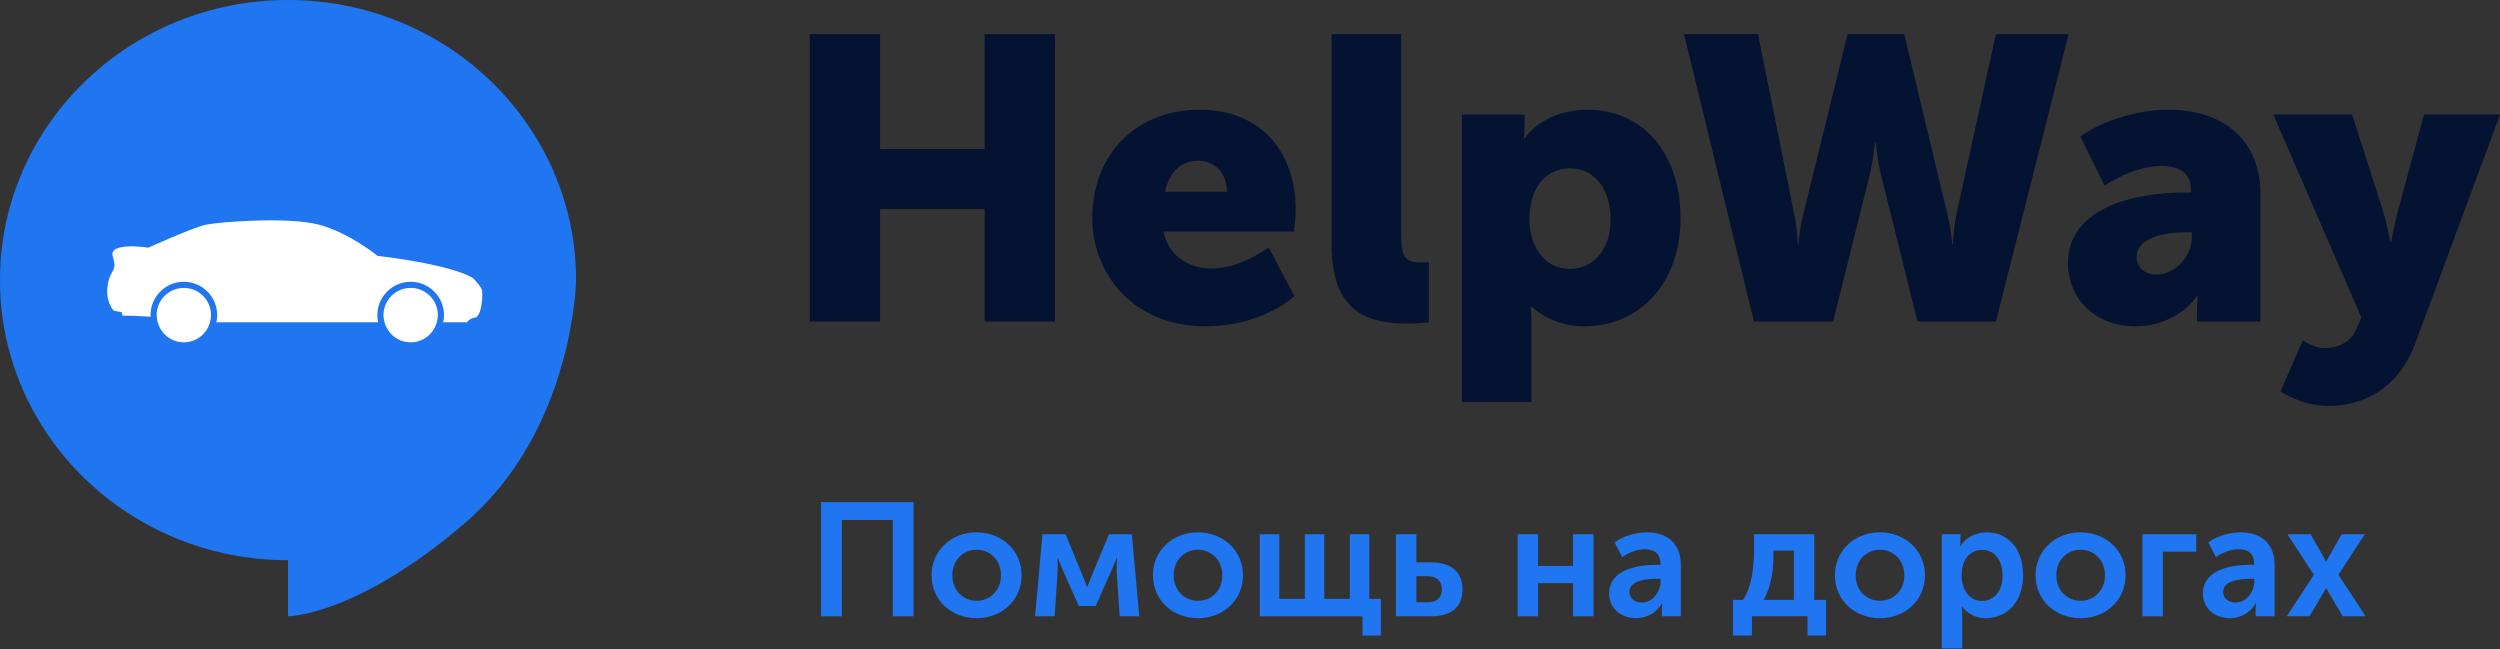
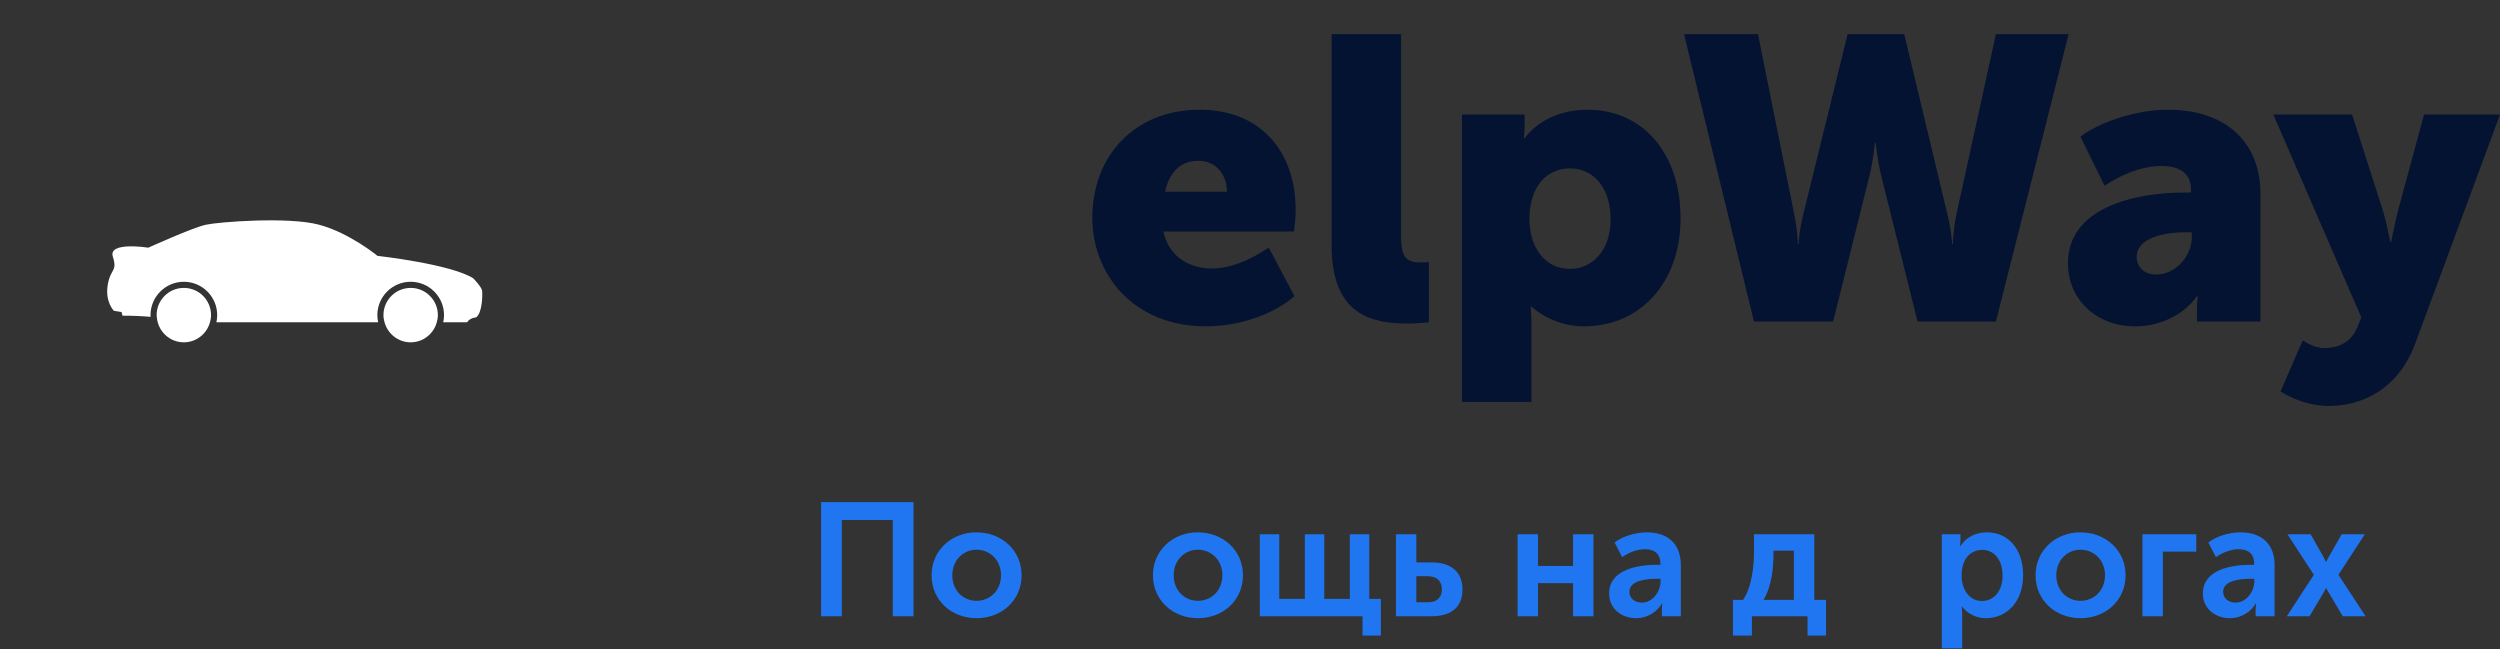
<svg xmlns="http://www.w3.org/2000/svg" width="1036" height="269" viewBox="0 0 1036 269" fill="none">
  <rect x="0" y="0" width="1036" height="269" fill="#333333" stroke="none" />
  <path d="M340.255 255.378H348.849V215.472H369.967V255.378H378.561V208.078H340.255V255.378Z" fill="#2076F1" />
  <path d="M386.044 238.39C386.044 248.849 394.372 256.177 404.698 256.177C415.024 256.177 423.352 248.849 423.352 238.39C423.352 227.997 415.024 220.602 404.631 220.602C394.372 220.602 386.044 227.997 386.044 238.39ZM394.638 238.39C394.638 232.127 399.169 227.797 404.698 227.797C410.228 227.797 414.824 232.127 414.824 238.39C414.824 244.719 410.228 248.982 404.698 248.982C399.169 248.982 394.638 244.719 394.638 238.39Z" fill="#2076F1" />
-   <path d="M428.934 255.378H437.061L438.261 236.991C438.394 234.726 438.194 231.195 438.194 231.195H438.327C438.327 231.195 439.46 233.86 440.392 236.191L447.054 251.114H454.05L460.712 236.125C461.777 233.726 462.71 231.195 462.71 231.195H462.843C462.843 231.195 462.71 234.726 462.777 236.991L463.976 255.378H472.104L469.039 221.402H459.579L452.251 238.923C451.518 240.855 450.585 243.253 450.585 243.253H450.452C450.452 243.253 449.586 240.788 448.787 238.923L441.592 221.402H431.998L428.934 255.378Z" fill="#2076F1" />
  <path d="M477.777 238.39C477.777 248.849 486.105 256.177 496.431 256.177C506.757 256.177 515.084 248.849 515.084 238.39C515.084 227.997 506.757 220.602 496.364 220.602C486.105 220.602 477.777 227.997 477.777 238.39ZM486.371 238.39C486.371 232.127 490.901 227.797 496.431 227.797C501.96 227.797 506.557 232.127 506.557 238.39C506.557 244.719 501.96 248.982 496.431 248.982C490.901 248.982 486.371 244.719 486.371 238.39Z" fill="#2076F1" />
  <path d="M522.065 255.378H564.636V263.372H572.23V248.183H567.434V221.402H559.373V248.183H548.78V221.402H540.719V248.183H530.126V221.402H522.065V255.378Z" fill="#2076F1" />
  <path d="M578.471 255.378H593.194C602.121 255.378 606.052 250.914 606.052 244.319C606.052 236.924 601.255 233.06 593.261 233.06H586.932V221.402H578.471V255.378ZM586.932 249.582V238.789H591.729C595.726 238.789 597.525 241.121 597.525 244.252C597.525 247.317 595.726 249.582 591.862 249.582H586.932Z" fill="#2076F1" />
  <path d="M628.892 255.378H637.352V241.654H651.876V255.378H660.336V221.402H651.876V234.526H637.352V221.402H628.892V255.378Z" fill="#2076F1" />
  <path d="M666.825 245.984C666.825 252.18 671.888 256.177 678.017 256.177C682.614 256.177 686.678 253.646 688.743 250.048H688.876C688.876 250.048 688.676 251.114 688.676 252.513V255.378H696.538V234.126C696.538 225.532 691.275 220.602 682.414 220.602C677.351 220.602 671.888 222.534 669.09 224.799L672.221 230.862C674.953 228.996 678.35 227.597 681.681 227.597C685.212 227.597 688.077 229.13 688.077 233.593V234.059H686.611C679.083 234.059 666.825 235.792 666.825 245.984ZM675.219 245.252C675.219 240.455 682.414 239.855 686.678 239.855H688.143V240.788C688.143 244.918 685.079 249.715 680.349 249.715C676.951 249.715 675.219 247.517 675.219 245.252Z" fill="#2076F1" />
  <path d="M730.789 248.583C734.32 242.72 734.92 234.925 734.92 229.796V228.197H743.38V248.583H730.789ZM718.131 248.583V263.372H725.992V255.378H749.043V263.372H756.704V248.583H751.841V221.402H726.859V228.463C726.859 234.326 726.059 243.12 722.328 248.583H718.131Z" fill="#2076F1" />
-   <path d="M760.392 238.39C760.392 248.849 768.719 256.177 779.045 256.177C789.372 256.177 797.699 248.849 797.699 238.39C797.699 227.997 789.372 220.602 778.979 220.602C768.719 220.602 760.392 227.997 760.392 238.39ZM768.986 238.39C768.986 232.127 773.516 227.797 779.045 227.797C784.575 227.797 789.172 232.127 789.172 238.39C789.172 244.719 784.575 248.982 779.045 248.982C773.516 248.982 768.986 244.719 768.986 238.39Z" fill="#2076F1" />
  <path d="M804.68 268.702H813.141V254.312C813.141 252.58 812.941 251.381 812.941 251.381H813.074C815.473 254.445 819.003 256.177 822.867 256.177C831.794 256.177 838.39 249.182 838.39 238.39C838.39 227.864 832.527 220.602 823.334 220.602C818.737 220.602 814.606 222.667 812.408 226.331H812.275C812.275 226.331 812.408 225.199 812.408 223.933V221.402H804.68V268.702ZM812.874 238.59C812.874 231.062 817.005 227.864 821.468 227.864C826.398 227.864 829.862 232.061 829.862 238.523C829.862 245.252 825.999 249.049 821.335 249.049C815.806 249.049 812.874 243.853 812.874 238.59Z" fill="#2076F1" />
  <path d="M843.537 238.39C843.537 248.849 851.864 256.177 862.19 256.177C872.516 256.177 880.844 248.849 880.844 238.39C880.844 227.997 872.516 220.602 862.124 220.602C851.864 220.602 843.537 227.997 843.537 238.39ZM852.131 238.39C852.131 232.127 856.661 227.797 862.19 227.797C867.72 227.797 872.317 232.127 872.317 238.39C872.317 244.719 867.72 248.982 862.19 248.982C856.661 248.982 852.131 244.719 852.131 238.39Z" fill="#2076F1" />
  <path d="M887.825 255.378H896.286V228.597H910.143V221.402H887.825V255.378Z" fill="#2076F1" />
  <path d="M912.877 245.984C912.877 252.18 917.94 256.177 924.069 256.177C928.666 256.177 932.73 253.646 934.795 250.048H934.928C934.928 250.048 934.728 251.114 934.728 252.513V255.378H942.589V234.126C942.589 225.532 937.326 220.602 928.466 220.602C923.403 220.602 917.94 222.534 915.142 224.799L918.273 230.862C921.004 228.996 924.402 227.597 927.733 227.597C931.264 227.597 934.129 229.13 934.129 233.593V234.059H932.663C925.135 234.059 912.877 235.792 912.877 245.984ZM921.271 245.252C921.271 240.455 928.466 239.855 932.73 239.855H934.195V240.788C934.195 244.918 931.131 249.715 926.401 249.715C923.003 249.715 921.271 247.517 921.271 245.252Z" fill="#2076F1" />
  <path d="M947.661 255.378H957.055L962.917 245.518C963.384 244.785 963.85 243.719 963.85 243.719H963.983C963.983 243.719 964.516 244.785 964.982 245.518L970.845 255.378H980.305L969.046 238.19L979.972 221.402H970.379L965.116 230.662C964.649 231.528 963.983 232.794 963.983 232.794H963.85C963.85 232.794 963.25 231.528 962.784 230.662L957.521 221.402H947.928L958.853 238.19L947.661 255.378Z" fill="#2076F1" />
-   <path d="M335.563 133.241H364.71V86.607H408.013V133.241H437.159V14.157H408.013V61.791H364.71V14.157H335.563V133.241Z" fill="#041332" />
  <path d="M452.652 90.271C452.652 113.088 469.14 135.239 499.786 135.239C512.943 135.239 527.1 130.742 536.427 122.748L525.768 102.595C518.772 107.259 510.611 111.256 502.117 111.256C492.957 111.256 484.297 106.426 482.131 95.933H536.26C536.593 92.936 536.926 89.938 536.926 86.94C536.926 63.123 522.603 45.469 497.287 45.469C469.64 45.469 452.652 65.122 452.652 90.271ZM482.798 79.445C484.297 72.616 488.294 66.621 496.621 66.621C503.949 66.621 508.446 72.45 508.446 79.445H482.798Z" fill="#041332" />
  <path d="M551.813 101.596C551.813 130.409 568.135 134.073 583.458 134.073C587.122 134.073 590.12 133.74 592.118 133.574V108.591C590.786 108.758 589.453 108.758 588.621 108.758C582.125 108.758 580.626 105.926 580.626 97.765V14.157H551.813V101.596Z" fill="#041332" />
  <path d="M605.816 166.551H634.629V134.406C634.629 130.076 634.296 127.078 634.296 127.078H634.629C640.791 132.408 648.452 135.239 656.447 135.239C679.264 135.239 696.419 117.585 696.419 90.437C696.419 63.789 681.096 45.469 657.779 45.469C647.453 45.469 637.627 49.466 631.797 57.294H631.464C631.464 57.294 631.797 54.629 631.797 51.798V47.467H605.816V166.551ZM633.796 90.937C633.796 76.114 641.957 69.785 650.618 69.785C660.611 69.785 667.439 78.112 667.439 90.937C667.439 104.094 659.611 111.423 650.618 111.423C639.292 111.423 633.796 101.263 633.796 90.937Z" fill="#041332" />
  <path d="M726.84 133.241H759.651L774.64 73.116C776.472 65.455 776.972 59.126 776.972 59.126H777.305C777.305 59.126 777.805 65.455 779.637 73.116L794.626 133.241H827.103L857.249 14.157H827.103L810.782 88.605C809.283 95.933 809.283 101.096 809.283 101.096H808.949C808.949 101.096 808.783 95.933 806.951 88.605L789.13 14.157H765.646L747.326 88.605C745.494 95.933 745.327 101.096 745.327 101.096H744.994C744.994 101.096 744.994 95.933 743.495 88.605L728.506 14.157H697.861L726.84 133.241Z" fill="#041332" />
  <path d="M856.964 109.091C856.964 123.914 868.456 135.239 884.944 135.239C894.771 135.239 904.764 130.742 910.427 122.748H910.76C910.76 122.748 910.427 125.246 910.427 128.078V133.241H936.742V80.444C936.742 58.626 922.085 45.469 898.435 45.469C884.445 45.469 869.455 50.965 862.127 56.627L872.12 76.947C878.949 72.45 887.443 68.786 895.77 68.786C902.099 68.786 907.928 71.117 907.928 78.279V79.778H905.43C884.278 79.778 856.964 86.107 856.964 109.091ZM885.444 106.426C885.444 98.598 896.769 96.266 905.597 96.266H908.261V98.598C908.261 105.593 901.933 113.754 893.605 113.754C888.275 113.754 885.444 110.423 885.444 106.426Z" fill="#041332" />
  <path d="M954.224 141.068L945.064 162.22C945.064 162.22 953.724 168.216 965.05 168.216C978.707 168.216 993.696 161.554 1000.86 142.401L1036 47.467H1004.52L993.696 87.439C992.531 92.103 990.865 100.264 990.865 100.264H990.532C990.532 100.264 988.867 91.603 987.368 86.94L974.71 47.467H942.066L978.54 131.575L976.875 135.572C973.877 142.9 967.715 144.233 963.051 144.233C958.888 144.233 954.224 141.068 954.224 141.068Z" fill="#041332" />
-   <path d="M0 116.08C0 180.19 53.44 232.161 119.361 232.161V255.377C119.361 255.377 147.654 255.377 192.746 216.683C237.838 177.99 238.722 116.08 238.722 116.08C238.722 51.971 185.282 0 119.361 0C53.44 0 0 51.971 0 116.08Z" fill="#2076F1" />
  <g clip-path="url(#clip0_137_6823)">
    <path d="M156.416 106.023C156.416 106.023 144.878 96.496 132.175 93.11C119.473 89.723 90.893 91.946 85.388 93.11C79.883 94.273 61.465 102.636 61.465 102.636C61.465 102.636 44.744 99.989 46.755 106.34C48.768 112.691 45.803 111.104 44.639 118.09C43.475 125.076 47.179 128.78 47.179 128.78L50.355 129.309L50.779 130.817C55.307 130.817 59.16 131.013 62.407 131.298C62.395 131.06 62.371 130.822 62.371 130.579C62.371 122.963 68.567 116.765 76.186 116.765C83.804 116.765 90.001 122.96 90.001 130.579C90.001 131.598 89.881 132.586 89.673 133.543H156.701C156.49 132.589 156.373 131.598 156.373 130.579C156.373 122.963 162.568 116.765 170.187 116.765C177.805 116.765 184.003 122.96 184.003 130.579C184.003 131.598 183.884 132.586 183.675 133.543H193.581C194.745 131.638 197.285 131.532 197.285 131.532C199.932 129.626 199.932 122.216 199.826 120.628C199.719 119.04 196.122 115.336 196.122 115.336C186.797 109.411 156.416 106.023 156.416 106.023Z" fill="white" />
    <path d="M76.182 119.309C69.955 119.309 64.907 124.356 64.907 130.583C64.907 130.917 64.978 131.233 65.007 131.56C65.509 137.321 70.291 141.856 76.183 141.856C81.375 141.856 85.704 138.323 87.013 133.545C87.272 132.595 87.457 131.614 87.457 130.58C87.454 124.353 82.409 119.309 76.182 119.309Z" fill="white" />
    <path d="M170.178 119.309C163.95 119.309 158.905 124.356 158.905 130.583C158.905 131.614 159.086 132.597 159.349 133.548C160.656 138.326 164.986 141.859 170.178 141.859C175.371 141.859 179.7 138.326 181.009 133.548C181.267 132.598 181.454 131.618 181.454 130.583C181.451 124.353 176.405 119.309 170.178 119.309Z" fill="white" />
  </g>
  <defs>
    <clipPath id="clip0_137_6823">
      <rect width="38.859" height="38.859" fill="white" transform="translate(44.413 38.862) scale(4)" />
    </clipPath>
  </defs>
</svg>